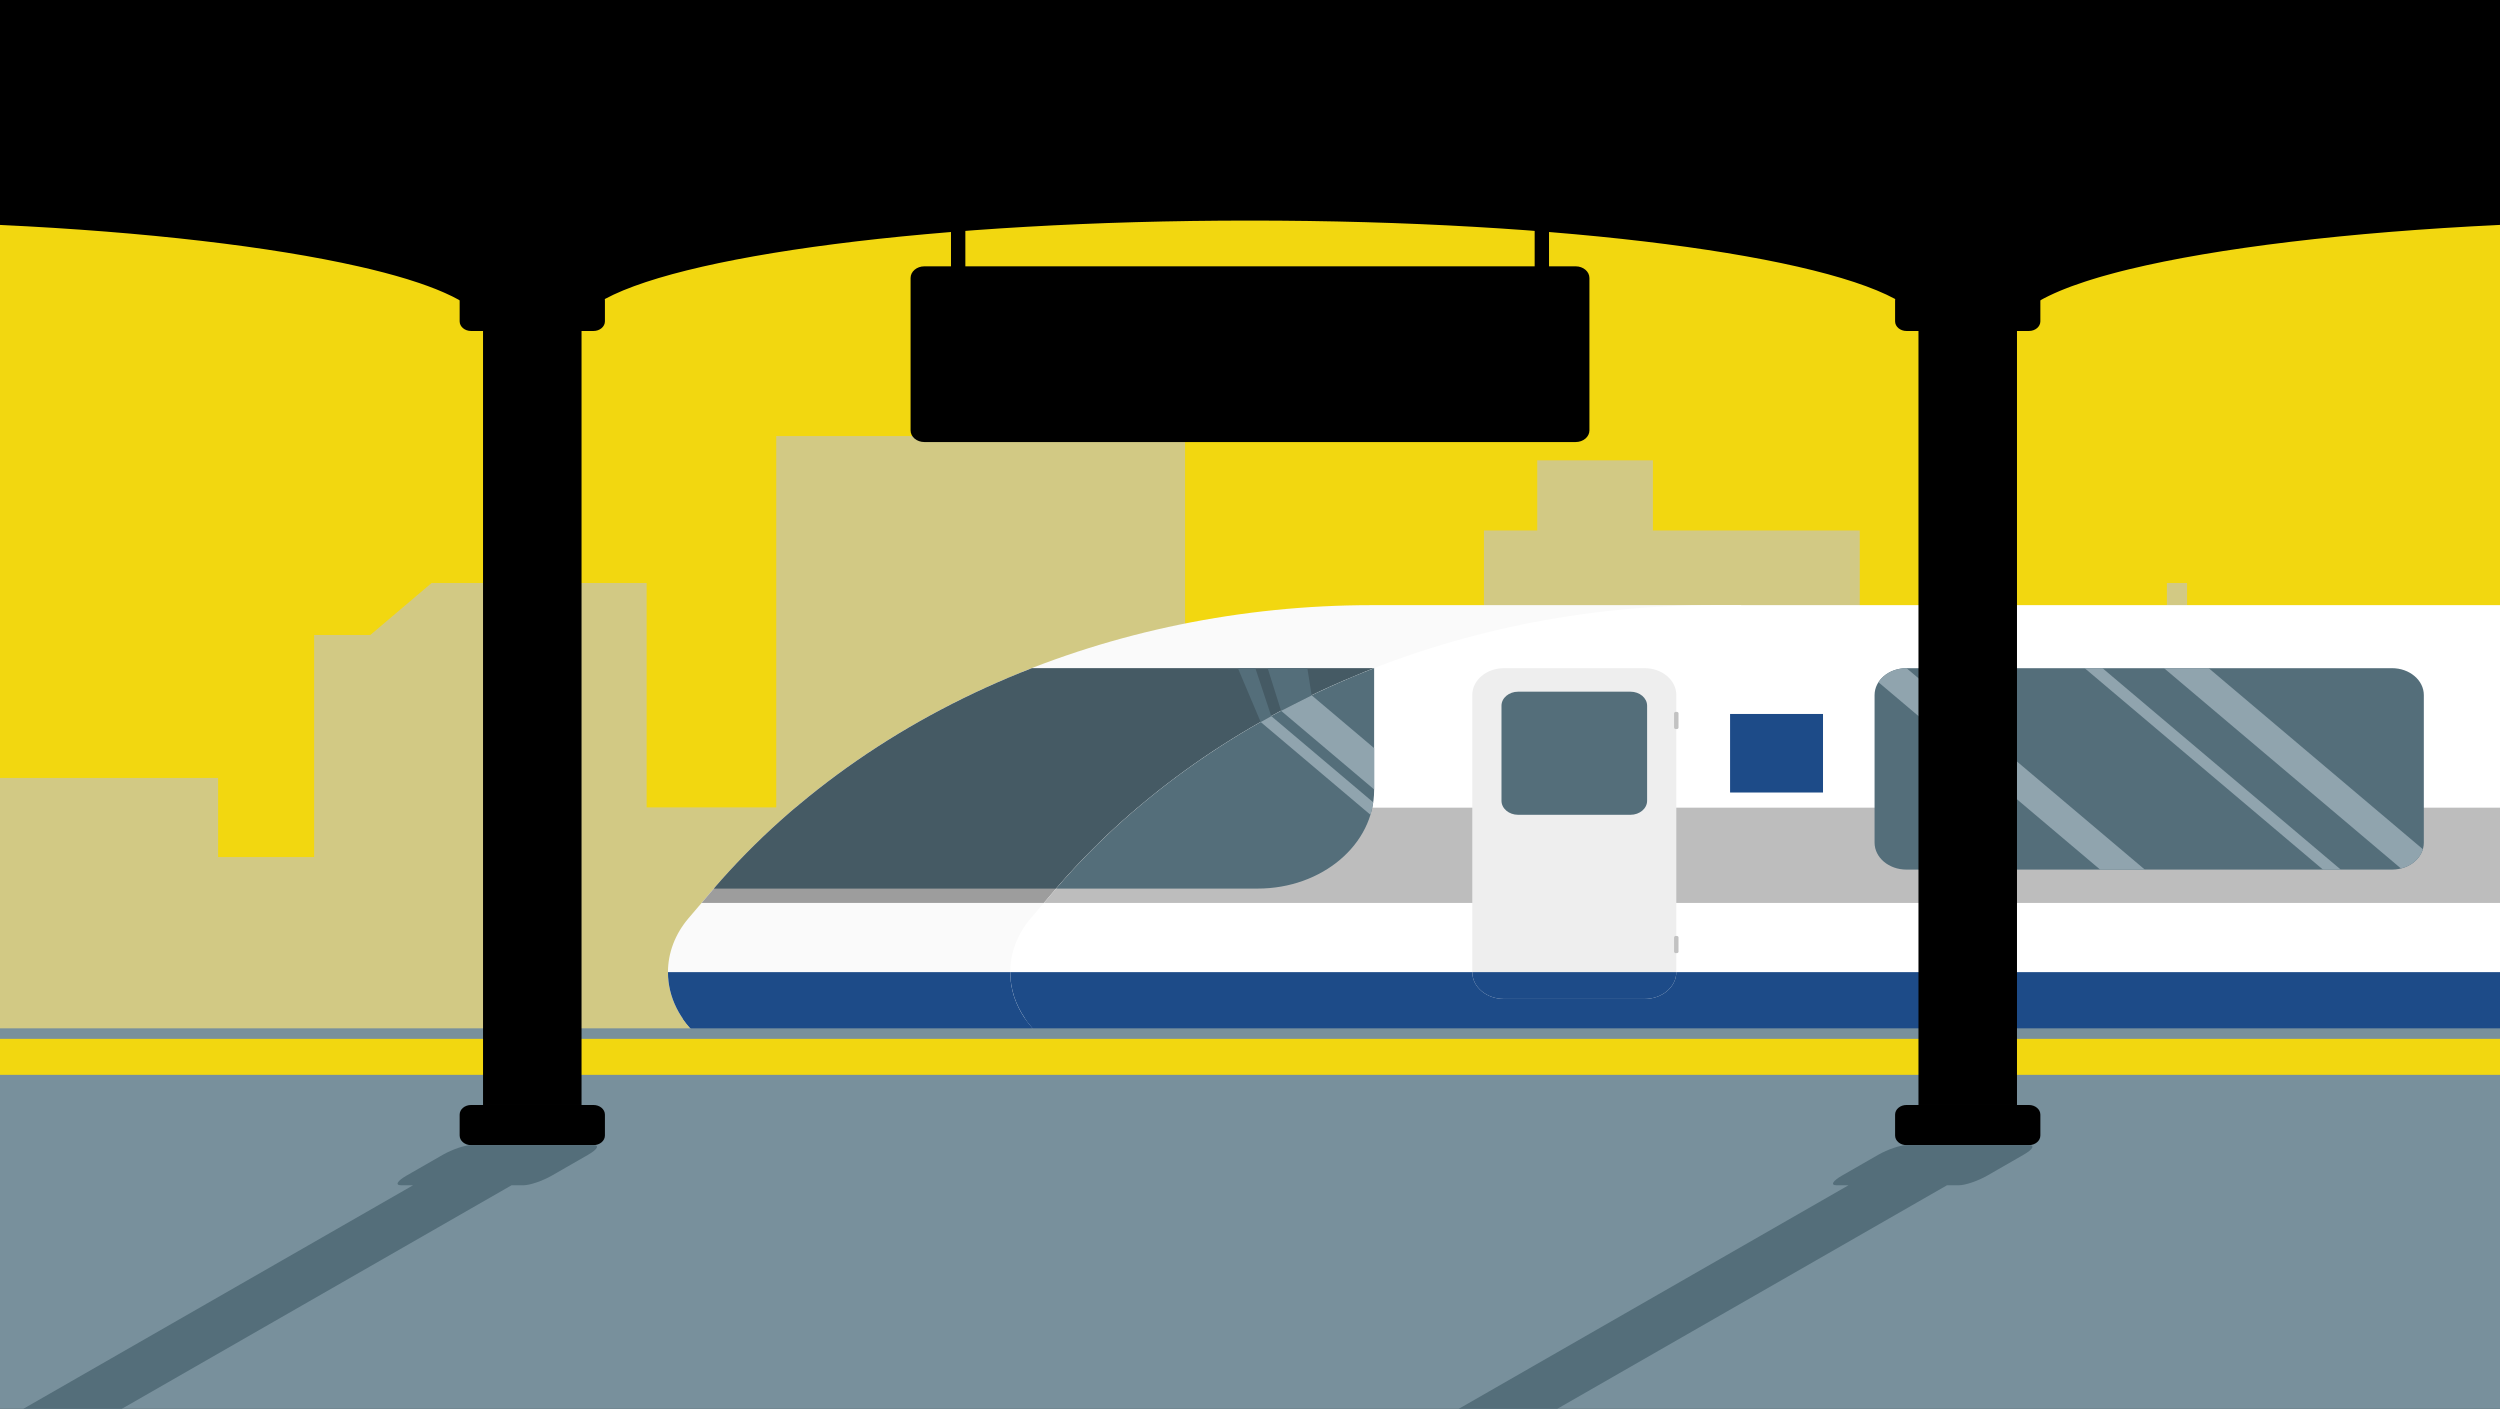
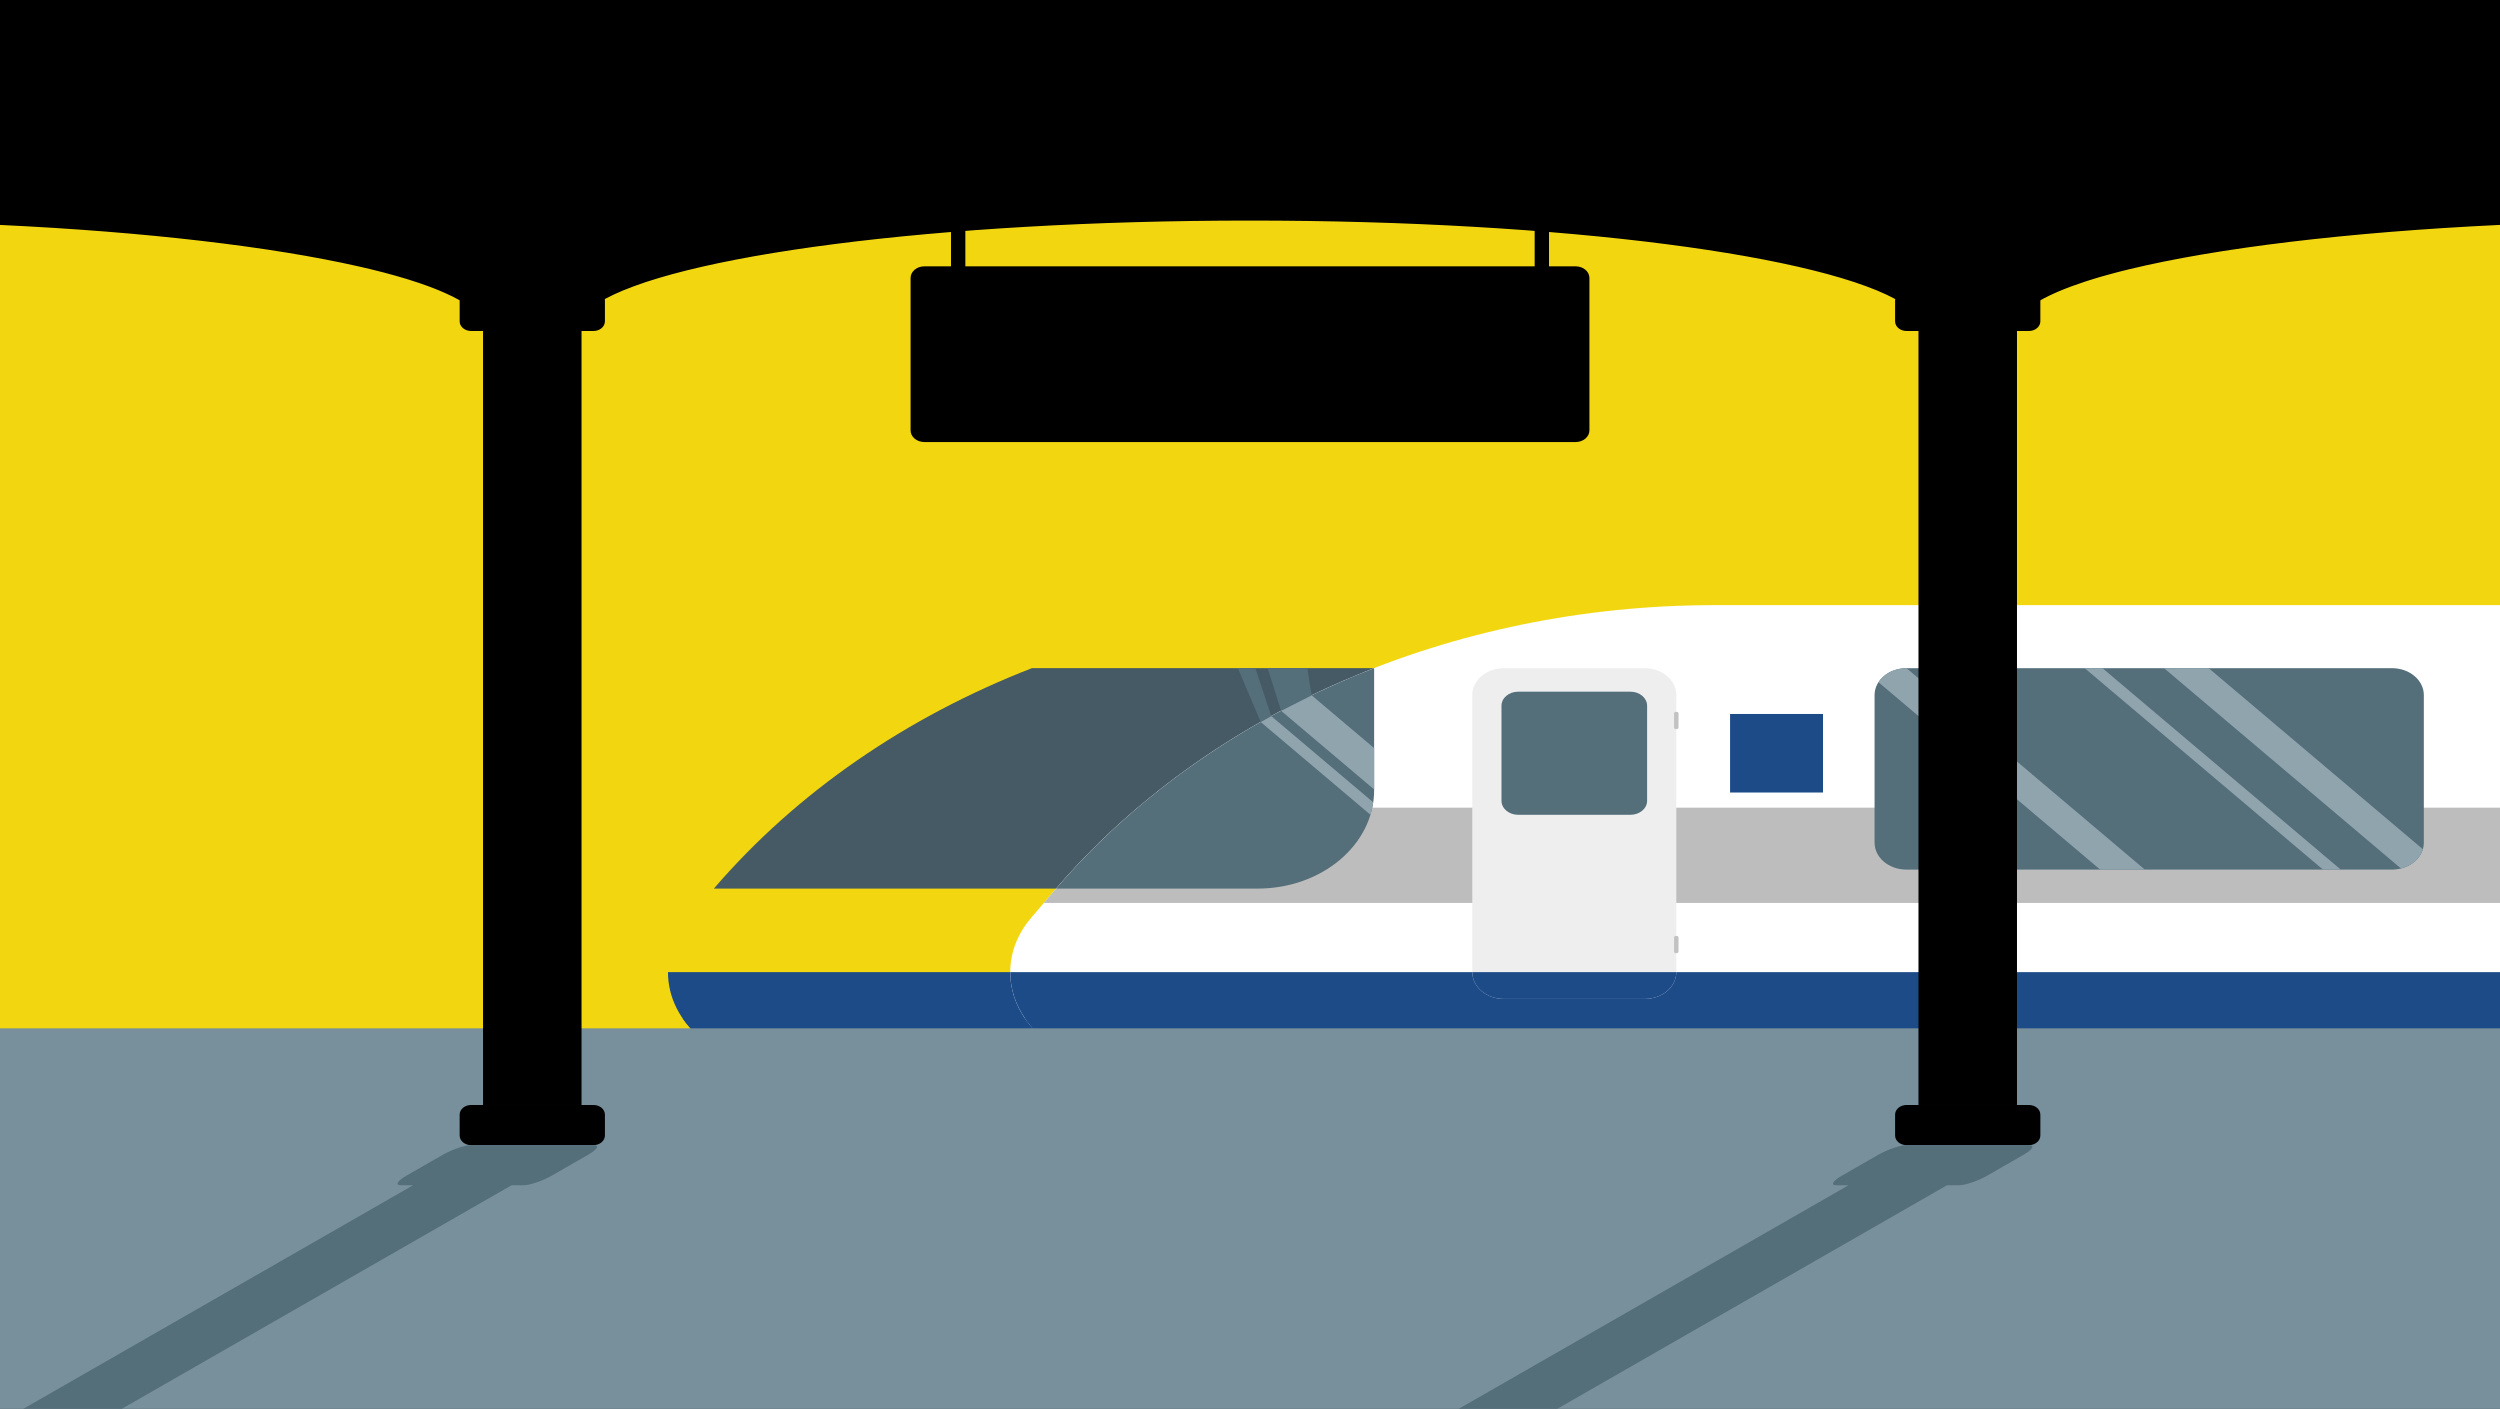
<svg xmlns="http://www.w3.org/2000/svg" width="1920" height="1082" viewBox="0 0 1920 1082" fill="none">
  <rect x="0" y="0" width="1920" height="1082" fill="#333333" stroke="none" />
  <path d="M1920 154.473H0V927.527H1920V154.473Z" fill="#F2D710" />
-   <path opacity="0.65" d="M1920 658.217V929.797H0V597.431H167.501V658.217H241.254V487.673H284.39L331.443 447.768H496.614V620.066H596.147V334.894H825.83V278.457H840.09V334.894H910.131V826.49H985.088V565.339H1139.66V407.41H1180.6V353.548H1269.43V407.41H1428.28V658.217H1545.93V764.362H1626.7V487.673H1664.18V447.768H1679.67V487.673H1850.68V658.217H1920Z" fill="#C2C2C2" />
-   <path d="M1337.22 817.516H596.872C550.549 817.516 512.996 785.772 512.996 746.617C512.996 731.744 518.531 717.247 528.814 705.178L546.752 684.125C664.123 546.384 852.69 464.756 1053.51 464.756H1337.22V817.516Z" fill="#FAFAFA" />
  <path d="M512.999 746.615C512.999 785.772 550.551 817.516 596.874 817.516H913.879V746.615H512.999Z" fill="#1D4B88" />
  <path d="M596.872 817.516H913.877V782.065H524.245C538.75 803.251 565.832 817.516 596.872 817.516Z" fill="#1D4B88" />
-   <path d="M925.11 620.289V693.467H538.803L546.76 684.129C566.239 661.262 587.694 639.942 610.849 620.291L925.11 620.289Z" fill="#9D9D9D" />
  <path d="M548.24 682.435H1076.09V513.147H792.456C696.525 550.468 612.012 608.22 548.24 682.435Z" fill="#455A64" />
  <path d="M1920 464.754H1316.38C1115.57 464.754 926.997 546.382 809.626 684.123L791.688 705.176C781.404 717.245 775.87 731.741 775.87 746.615C775.87 785.772 813.422 817.514 859.745 817.514H1920V464.754Z" fill="white" />
  <path d="M1920 620.289V693.467H801.674L809.631 684.129C829.11 661.262 850.565 639.942 873.72 620.291L1920 620.289Z" fill="#BDBDBD" />
  <path d="M811.111 682.435H965.876C1015.28 682.435 1055.33 648.581 1055.33 606.818V513.147C959.396 550.468 874.883 608.22 811.111 682.435Z" fill="#546E7A" />
  <path d="M1055.35 574.568V606.303L983.873 545.888C991.586 541.762 999.419 537.815 1007.35 533.993L1055.35 574.568Z" fill="#90A4AE" />
  <path d="M1054.65 616.186C1054.2 619.447 1053.45 622.656 1052.51 625.764L968.205 554.497C970.885 552.943 973.599 551.441 976.31 549.963L1054.65 616.186Z" fill="#90A4AE" />
  <path d="M976.31 549.963L968.205 554.497L950.697 513.16H964.107L976.31 549.963Z" fill="#546E7A" />
  <path d="M1007.35 533.993L983.872 545.889L973.568 513.16H1004.03L1007.35 533.993Z" fill="#546E7A" />
  <path d="M1920 746.621V817.505H859.733C828.698 817.505 801.611 803.268 787.147 782.076C779.976 771.633 775.877 759.534 775.877 746.621H1920Z" fill="#1D4B88" />
  <path d="M1920 782.074V817.503H859.733C828.698 817.503 801.61 803.266 787.146 782.074H1920Z" fill="#1D4B88" />
  <path d="M1263.07 513.16H1155.05C1141.61 513.16 1130.72 522.368 1130.72 533.727V746.615C1130.72 757.973 1141.61 767.181 1155.05 767.181H1263.07C1276.51 767.181 1287.4 757.973 1287.4 746.615V533.727C1287.4 522.368 1276.51 513.16 1263.07 513.16Z" fill="#EEEEEE" />
  <path d="M1252.22 531.219H1165.9C1158.85 531.219 1153.14 536.049 1153.14 542.008V614.974C1153.14 620.934 1158.85 625.764 1165.9 625.764H1252.22C1259.27 625.764 1264.98 620.934 1264.98 614.974V542.008C1264.98 536.049 1259.27 531.219 1252.22 531.219Z" fill="#546E7A" />
  <path d="M1130.72 746.621C1130.72 757.978 1141.61 767.184 1155.05 767.184H1263.07C1276.5 767.184 1287.4 757.978 1287.4 746.621H1130.72Z" fill="#1D4B88" />
  <path d="M1287.74 546.715H1287.06C1286.31 546.715 1285.7 547.228 1285.7 547.862V558.769C1285.7 559.403 1286.31 559.916 1287.06 559.916H1287.74C1288.49 559.916 1289.1 559.403 1289.1 558.769V547.862C1289.1 547.23 1288.49 546.715 1287.74 546.715Z" fill="#C2C2C2" />
  <path d="M1287.74 718.814H1287.06C1286.31 718.814 1285.7 719.327 1285.7 719.961V730.867C1285.7 731.501 1286.31 732.014 1287.06 732.014H1287.74C1288.49 732.014 1289.1 731.501 1289.1 730.867V719.961C1289.1 719.327 1288.49 718.814 1287.74 718.814Z" fill="#C2C2C2" />
  <path d="M1837.04 513.16H1464.13C1450.62 513.16 1439.67 522.418 1439.67 533.839V647.172C1439.67 658.592 1450.62 667.852 1464.13 667.852H1837.04C1850.55 667.852 1861.5 658.594 1861.5 647.172V533.837C1861.51 522.418 1850.56 513.16 1837.04 513.16Z" fill="#546E7A" />
  <path d="M1860.76 652.201C1858.69 659.308 1852.24 664.963 1843.95 666.999L1661.96 513.158H1696.28L1860.76 652.201Z" fill="#90A4AE" />
  <path d="M1647.22 667.841H1612.9L1442.66 523.959C1446.79 517.514 1454.86 513.16 1464.14 513.16H1464.23L1647.22 667.841Z" fill="#90A4AE" />
  <path d="M1797.7 667.841H1784.02L1601.03 513.16H1614.71L1797.7 667.841Z" fill="#90A4AE" />
  <path d="M1400.07 548.327H1328.7V608.653H1400.07V548.327Z" fill="#1D4B88" />
  <path d="M1920 789.741H0V1082H1920V789.741Z" fill="#78909C" />
-   <path d="M1920 797.841H0V825.484H1920V797.841Z" fill="#F2D710" />
  <path d="M446.62 223.366H370.972V848.63H446.62V223.366Z" fill="black" />
  <path d="M455.811 223.366H361.782C356.938 223.366 353.011 226.686 353.011 230.78V246.783C353.011 250.877 356.938 254.196 361.782 254.196H455.811C460.654 254.196 464.581 250.877 464.581 246.783V230.78C464.581 226.686 460.654 223.366 455.811 223.366Z" fill="black" />
  <path d="M455.811 848.63H361.782C356.938 848.63 353.011 851.95 353.011 856.044V872.047C353.011 876.141 356.938 879.46 361.782 879.46H455.811C460.654 879.46 464.581 876.141 464.581 872.047V856.044C464.581 851.95 460.654 848.63 455.811 848.63Z" fill="black" />
  <path d="M1473.39 848.63H1549.04V223.366H1473.39V848.63Z" fill="black" />
  <path d="M1464.2 223.366H1558.23C1563.07 223.366 1567 226.686 1567 230.78V246.783C1567 250.877 1563.07 254.196 1558.23 254.196H1464.2C1459.35 254.196 1455.43 250.877 1455.43 246.783V230.78C1455.43 226.686 1459.35 223.366 1464.2 223.366Z" fill="black" />
  <path d="M1464.2 848.63H1558.23C1563.07 848.63 1567 851.95 1567 856.044V872.047C1567 876.141 1563.07 879.46 1558.23 879.46H1464.2C1459.35 879.46 1455.43 876.141 1455.43 872.047V856.044C1455.43 851.95 1459.35 848.63 1464.2 848.63Z" fill="black" />
  <path d="M1210.1 204.539H1189.65V161.575H1178.62V204.539H741.391V161.575H730.36V204.539H709.914C704.067 204.539 699.328 208.545 699.328 213.487V330.54C699.328 335.483 704.067 339.488 709.914 339.488H1210.1C1215.94 339.488 1220.68 335.483 1220.68 330.54V213.487C1220.68 208.545 1215.94 204.539 1210.1 204.539Z" fill="black" />
  <path d="M1920 0V172.73C1802.57 178.314 1702.32 190.54 1635.33 206.77C1635.05 206.835 1634.79 206.9 1634.51 206.965C1633.05 207.333 1631.59 207.679 1630.13 208.047C1629.54 208.198 1628.95 208.35 1628.34 208.501C1627.08 208.826 1625.83 209.151 1624.6 209.475C1623.71 209.713 1622.84 209.951 1621.96 210.189C1620.45 210.579 1619 210.99 1617.54 211.401C1616.31 211.747 1615.1 212.072 1613.9 212.418C1613.18 212.635 1612.47 212.851 1611.75 213.046C1610.62 213.392 1609.52 213.717 1608.42 214.063C1607.73 214.258 1607.07 214.452 1606.43 214.669C1605.22 215.037 1604.07 215.405 1602.92 215.772C1602.38 215.946 1601.84 216.119 1601.33 216.292C1597.98 217.374 1594.78 218.477 1591.73 219.603C1591.3 219.754 1590.89 219.906 1590.48 220.057C1589.35 220.468 1588.28 220.901 1587.2 221.312C1586.74 221.485 1586.28 221.659 1585.82 221.853C1584.77 222.264 1583.72 222.676 1582.72 223.108C1582.34 223.26 1581.95 223.411 1581.57 223.584C1578.83 224.731 1576.27 225.9 1573.84 227.069C1573.48 227.242 1573.15 227.415 1572.79 227.588C1571.94 227.999 1571.12 228.41 1570.3 228.843C1569.92 229.038 1569.54 229.254 1569.15 229.449C1568.38 229.86 1567.64 230.271 1566.9 230.704C1566.57 230.877 1566.23 231.072 1565.9 231.245C1564.9 231.851 1563.9 232.435 1562.96 233.041H1461.32C1403.6 196.426 1201.05 169.398 960.026 169.398C718.976 169.398 516.429 196.426 458.726 233.041H357.094C355.789 232.219 354.381 231.397 352.922 230.574C352.512 230.358 352.102 230.12 351.693 229.903C350.464 229.233 349.21 228.562 347.904 227.912C347.571 227.739 347.238 227.566 346.906 227.415C345.293 226.614 343.603 225.835 341.837 225.056C341.376 224.84 340.89 224.623 340.403 224.428C339.021 223.823 337.613 223.217 336.154 222.632C335.565 222.394 335.002 222.156 334.413 221.918C332.518 221.182 330.573 220.425 328.55 219.689C328.115 219.538 327.654 219.365 327.219 219.213C325.555 218.607 323.866 218.023 322.125 217.417L319.744 216.638C318.08 216.075 316.365 215.534 314.624 214.993C314.01 214.799 313.395 214.582 312.755 214.387C310.528 213.717 308.25 213.046 305.92 212.375C304.947 212.094 303.974 211.812 302.976 211.531C301.389 211.098 299.75 210.644 298.112 210.211C297.088 209.93 296.064 209.648 295.014 209.367C292.608 208.739 290.176 208.112 287.667 207.506C286.566 207.225 285.389 206.943 284.262 206.662C282.598 206.272 280.934 205.883 279.245 205.493C277.939 205.19 276.634 204.888 275.302 204.585C208.512 189.437 112.102 178.054 0 172.752V0H1920Z" fill="black" />
  <path d="M451.648 886.872L423.77 902.886C416.627 906.976 406.899 910.287 402.061 910.287H392.87L93.504 1082H17.856L317.222 910.287H308.032C303.194 910.287 305.037 906.976 312.179 902.886L340.083 886.872C347.226 882.782 356.928 879.471 361.792 879.471H455.821C460.659 879.471 458.79 882.782 451.648 886.872Z" fill="#546E7A" />
  <path d="M1554.06 886.872L1526.18 902.886C1519.04 906.976 1509.31 910.287 1504.47 910.287H1495.28L1195.92 1082H1120.27L1419.63 910.287H1410.44C1405.61 910.287 1407.47 906.976 1414.59 902.886L1442.5 886.872C1449.64 882.782 1459.37 879.471 1464.2 879.471H1558.23C1563.07 879.471 1561.2 882.782 1554.06 886.872Z" fill="#546E7A" />
</svg>